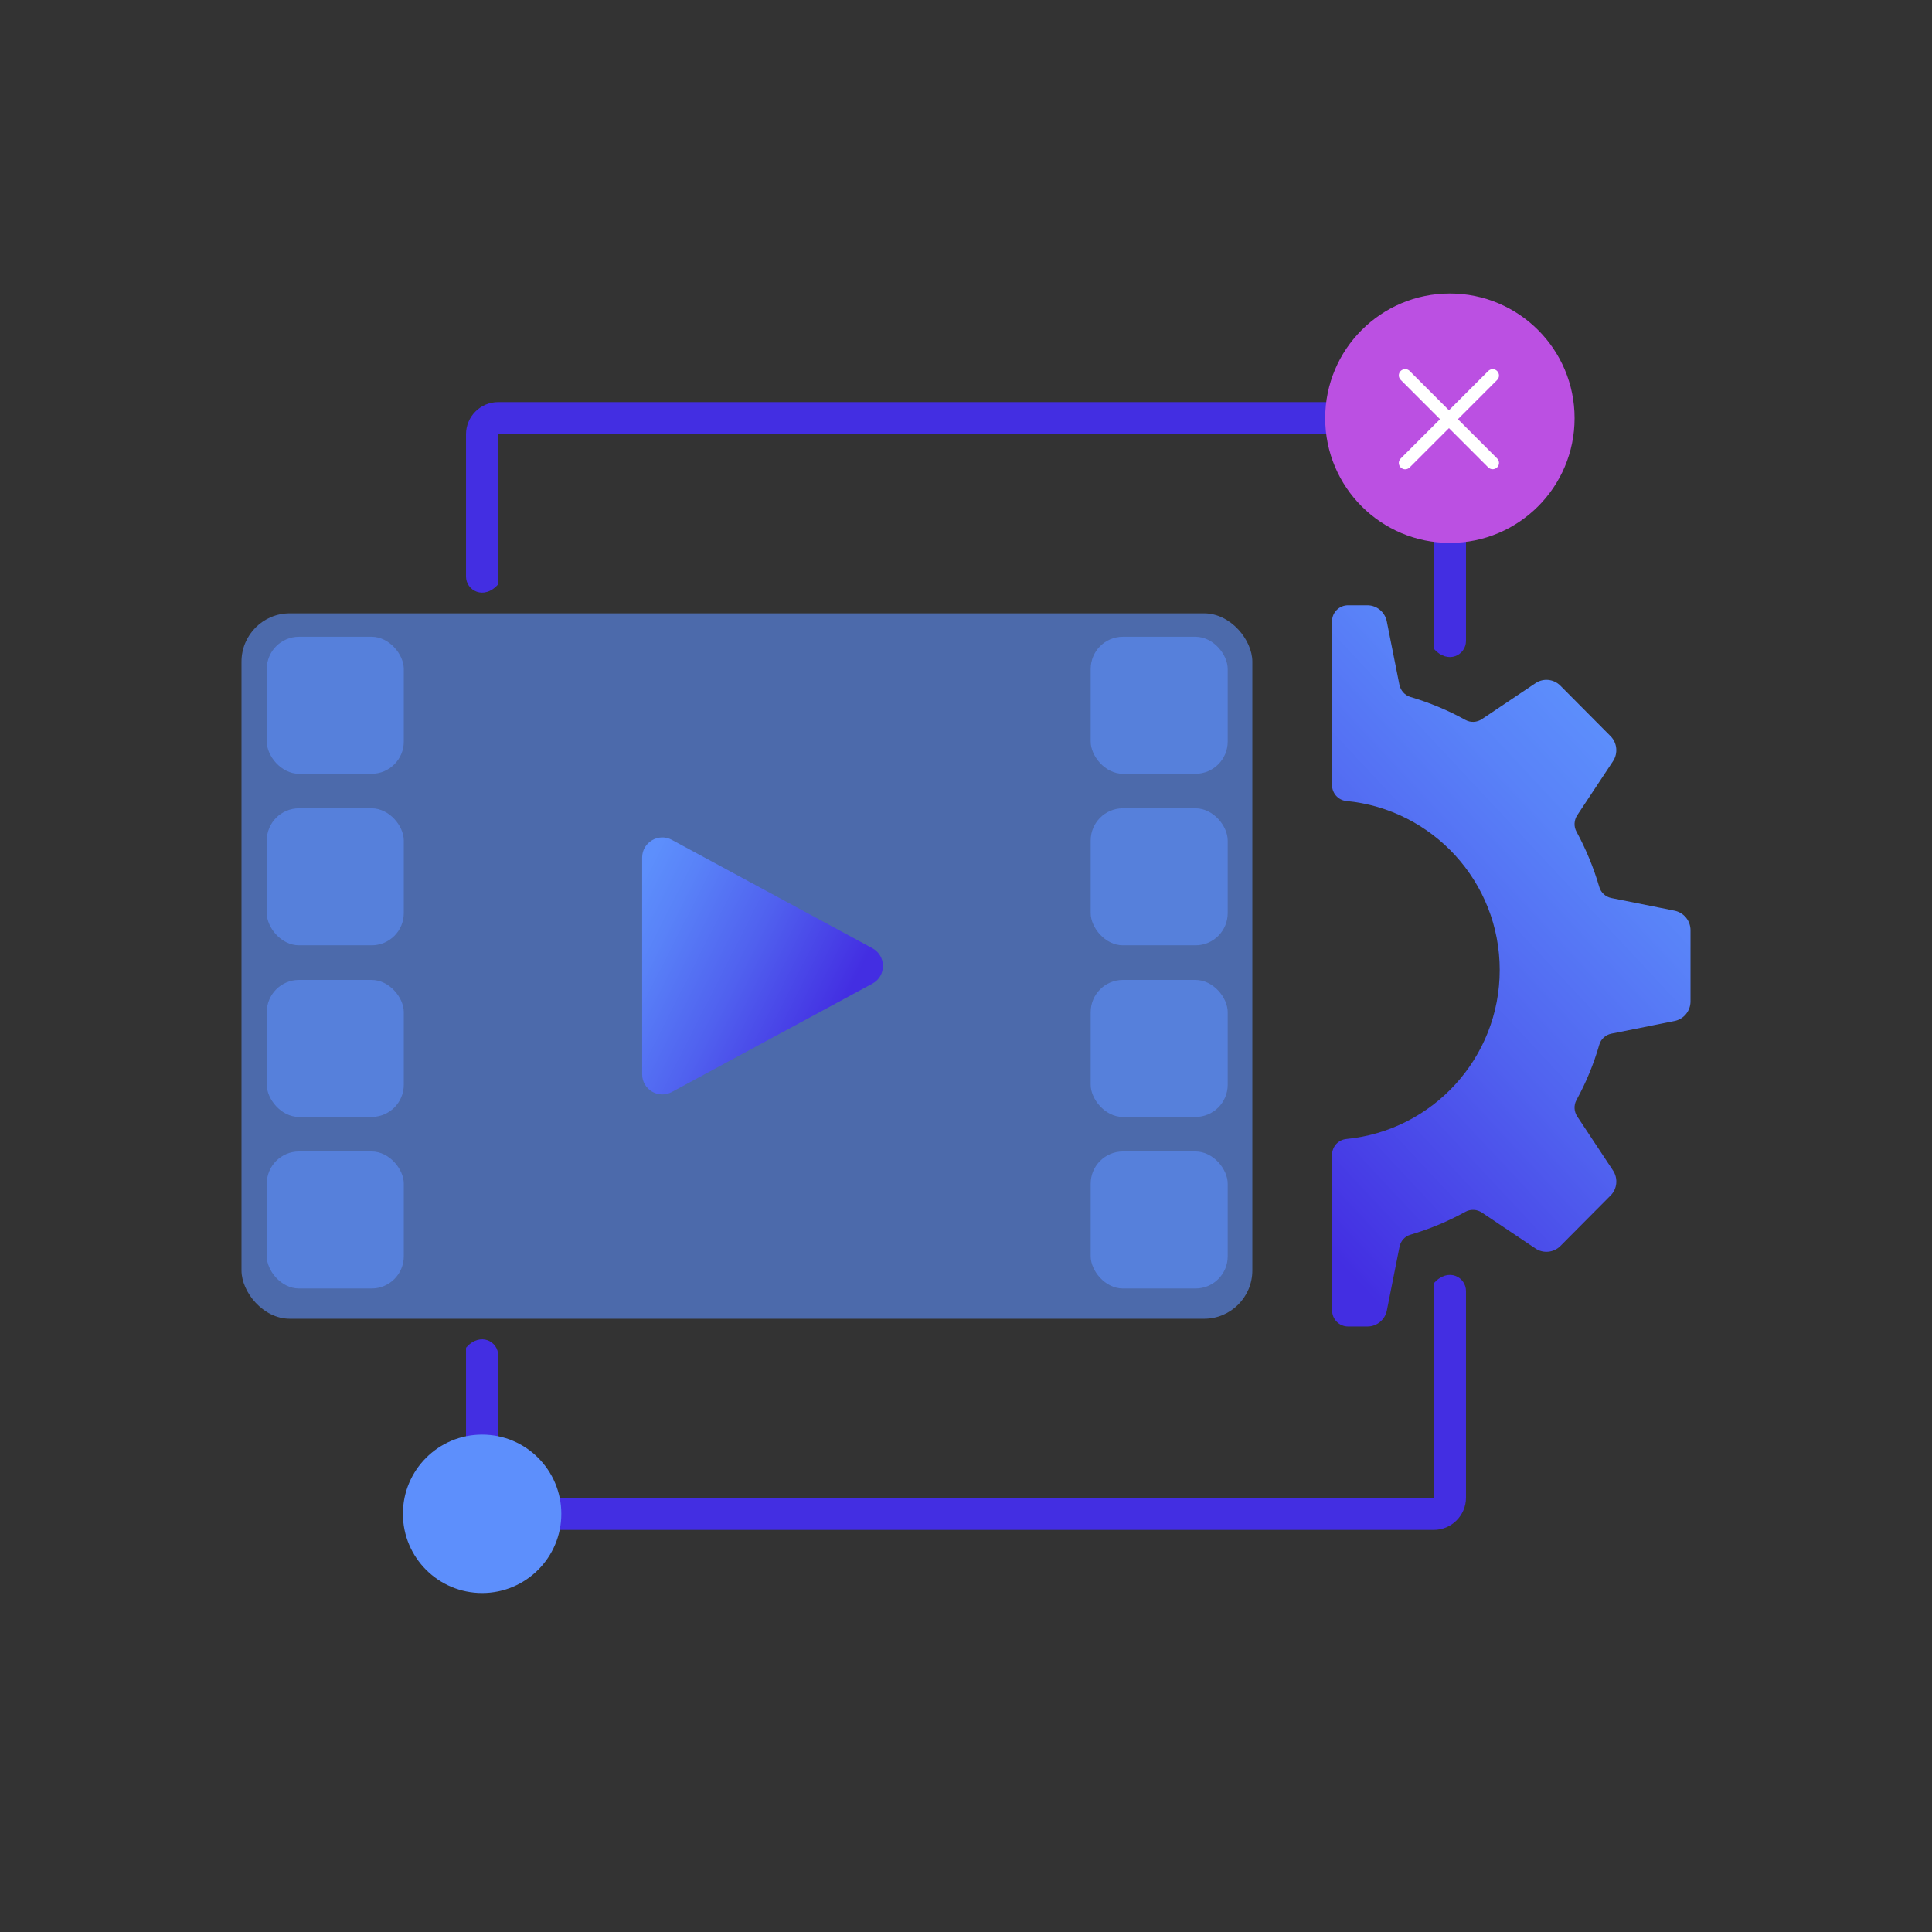
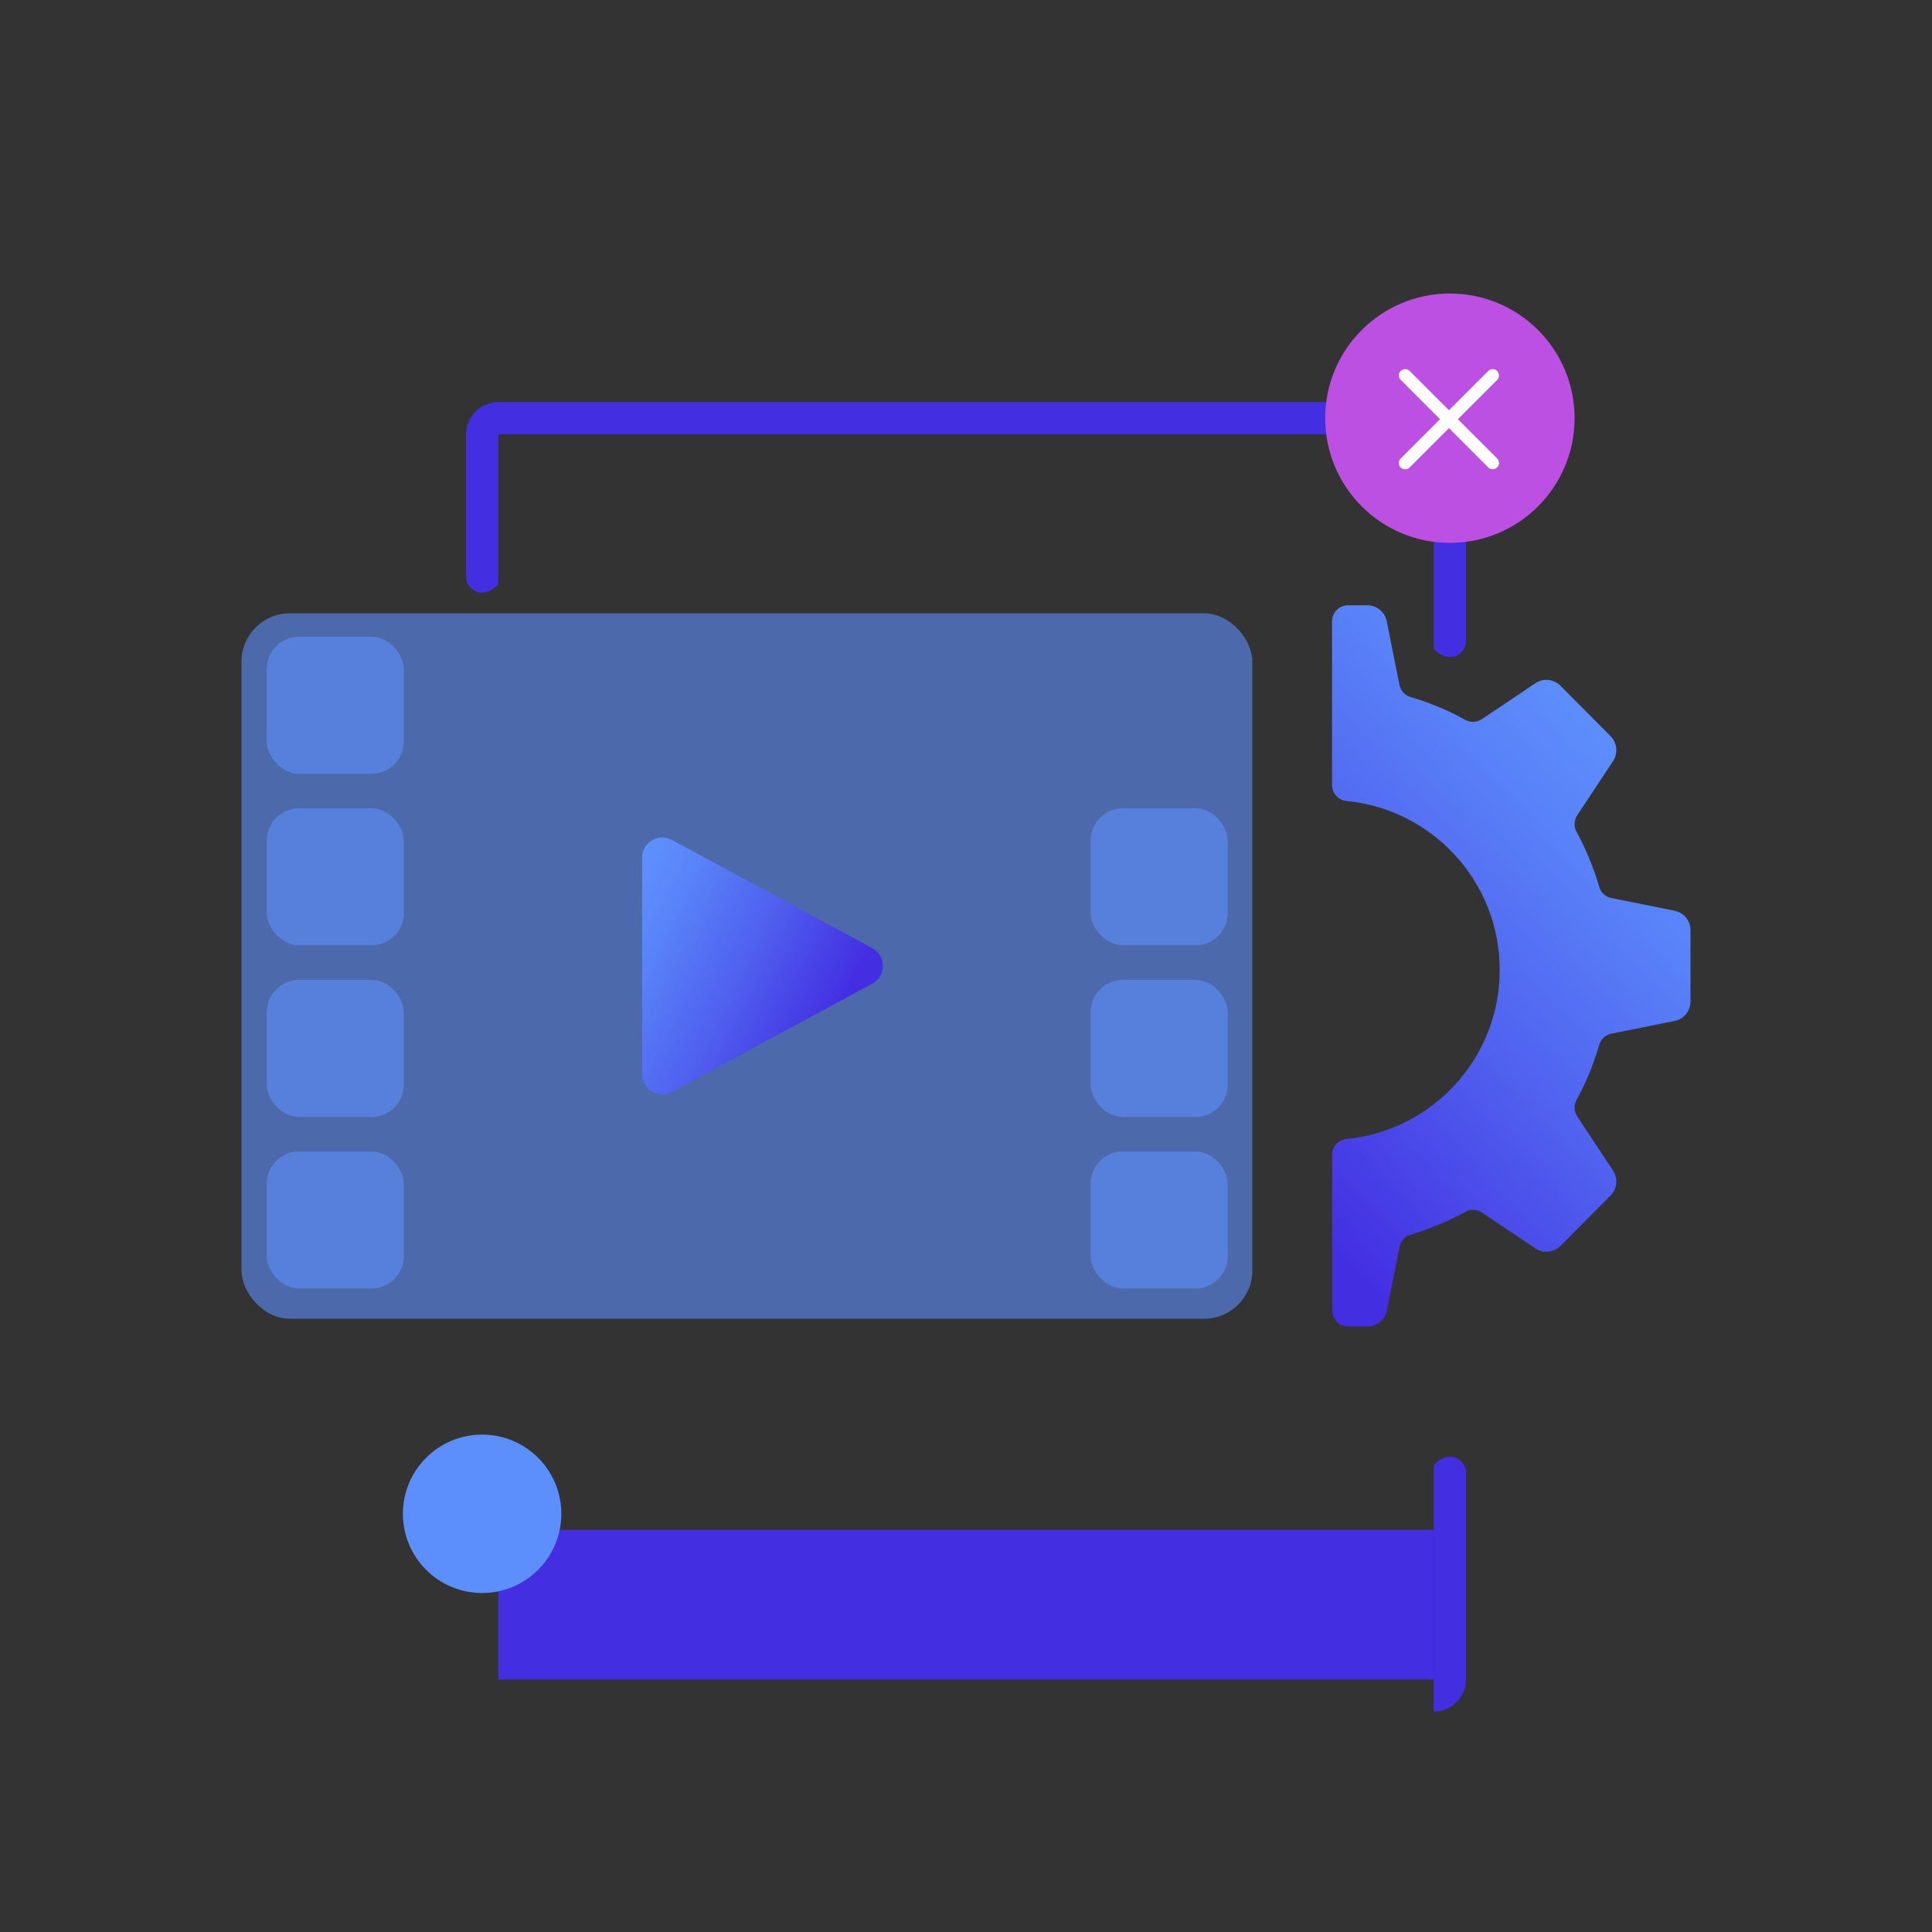
<svg xmlns="http://www.w3.org/2000/svg" xmlns:xlink="http://www.w3.org/1999/xlink" id="Layer_1" data-name="Layer 1" viewBox="0 0 240 240">
  <rect x="0" y="0" width="240" height="240" fill="#333333" stroke="none" />
  <defs>
    <style>
      .cls-1, .cls-2 {
        fill: #5d8ffc;
      }

      .cls-3 {
        fill: url(#linear-gradient-2);
      }

      .cls-4 {
        fill: url(#linear-gradient);
      }

      .cls-5 {
        fill: #fff;
      }

      .cls-6 {
        fill: #432ee2;
      }

      .cls-7 {
        fill: #bb50e2;
      }

      .cls-2 {
        opacity: .6;
      }
    </style>
    <linearGradient id="linear-gradient" x1="83.12" y1="110.74" x2="110.84" y2="124.8" gradientTransform="translate(-7.42 5.92)" gradientUnits="userSpaceOnUse">
      <stop offset="0" stop-color="#5d8ffc" />
      <stop offset=".18" stop-color="#5982f8" />
      <stop offset=".52" stop-color="#5061ef" />
      <stop offset=".95" stop-color="#432ee2" />
    </linearGradient>
    <linearGradient id="linear-gradient-2" x1="-411.78" y1="-762.34" x2="-357.61" y2="-812.94" gradientTransform="translate(-208.41 -668.92) rotate(-180)" xlink:href="#linear-gradient" />
  </defs>
  <g>
    <g>
      <rect class="cls-2" x="30" y="76.19" width="125.57" height="87.63" rx="6" ry="6" />
      <rect class="cls-2" x="33.14" y="79.1" width="17.02" height="17.02" rx="4" ry="4" />
      <rect class="cls-2" x="33.14" y="100.41" width="17.02" height="17.02" rx="4" ry="4" />
      <rect class="cls-2" x="33.14" y="121.73" width="17.02" height="17.02" rx="4" ry="4" />
      <rect class="cls-2" x="33.14" y="143.04" width="17.02" height="17.02" rx="4" ry="4" />
-       <rect class="cls-2" x="135.49" y="79.1" width="17.02" height="17.02" rx="4" ry="4" />
      <rect class="cls-2" x="135.49" y="100.41" width="17.02" height="17.02" rx="4" ry="4" />
      <rect class="cls-2" x="135.49" y="121.73" width="17.02" height="17.02" rx="4" ry="4" />
      <rect class="cls-2" x="135.49" y="143.04" width="17.02" height="17.02" rx="4" ry="4" />
      <path class="cls-4" d="M79.77,106.54v26.91c0,1.89,2.02,3.1,3.69,2.2l24.91-13.46c1.75-.94,1.75-3.45,0-4.4l-24.91-13.46c-1.66-.9-3.69.31-3.69,2.2Z" />
    </g>
    <path class="cls-3" d="M165.48,143.49v19.3c0,1.1.89,1.99,1.99,1.99h2.4c1.17,0,2.18-.83,2.41-1.99l1.57-7.9c.14-.72.66-1.31,1.36-1.51,2.37-.7,4.66-1.65,6.83-2.85.64-.35,1.44-.31,2.05.1l6.65,4.46c.97.65,2.27.52,3.1-.31l6.22-6.26c.84-.83.96-2.14.31-3.12l-4.44-6.71c-.4-.61-.45-1.39-.1-2.03,1.2-2.19,2.15-4.49,2.84-6.89.2-.7.79-1.23,1.51-1.37l7.84-1.57c1.15-.23,1.98-1.25,1.98-2.43v-8.84c0-1.18-.82-2.19-1.98-2.43l-7.84-1.57c-.72-.14-1.31-.67-1.51-1.37-.7-2.39-1.65-4.7-2.84-6.89-.35-.64-.3-1.42.1-2.03l4.44-6.71c.65-.98.52-2.29-.31-3.12l-6.22-6.26c-.83-.84-2.13-.97-3.1-.31l-6.65,4.46c-.61.41-1.4.46-2.05.1-2.17-1.2-4.45-2.15-6.83-2.85-.7-.21-1.22-.8-1.37-1.51l-1.57-7.89c-.23-1.15-1.24-1.99-2.41-1.99h-2.4c-1.1,0-1.99.89-1.99,1.99v20.34c0,1.01.76,1.88,1.77,1.98,10.7,1.02,19.06,10.03,19.06,20.99s-8.37,19.97-19.06,21c-1.01.1-1.77.96-1.77,1.98Z" />
  </g>
  <path class="cls-6" d="M182.11,79.62c0,1.75-2.24,2.97-4,.96v-26.63s-116.22,0-116.22,0v18.63c-1.76,2.01-4,.78-4-.96v-17.67c0-2.21,1.79-4,4-4h120.22v29.67Z" />
-   <path class="cls-6" d="M178.1,190.05H57.89v-22.58s.02-.07.04-.1c1.76-1.95,3.96-.73,3.96,1.01v17.67h116.22v-26.58s.02-.07.04-.1c1.76-1.95,3.96-.73,3.96,1.01v25.66c0,2.22-1.8,4.01-4.01,4.01Z" />
+   <path class="cls-6" d="M178.1,190.05H57.89s.02-.07.04-.1c1.76-1.95,3.96-.73,3.96,1.01v17.67h116.22v-26.58s.02-.07.04-.1c1.76-1.95,3.96-.73,3.96,1.01v25.66c0,2.22-1.8,4.01-4.01,4.01Z" />
  <g>
    <circle class="cls-7" cx="180.11" cy="51.95" r="15.49" />
    <g>
      <path class="cls-5" d="M174.56,58.3c-.2,0-.4-.08-.56-.23-.31-.31-.31-.81,0-1.11l10.87-10.87c.31-.31.81-.31,1.11,0s.31.81,0,1.11l-10.87,10.87c-.15.15-.36.23-.56.23Z" />
      <path class="cls-5" d="M185.43,58.29c-.2,0-.4-.08-.56-.23l-10.87-10.87c-.31-.31-.31-.81,0-1.11s.81-.31,1.11,0l10.87,10.87c.31.31.31.81,0,1.11-.15.15-.36.23-.56.23Z" />
    </g>
  </g>
  <circle class="cls-1" cx="59.89" cy="188.05" r="9.84" />
</svg>